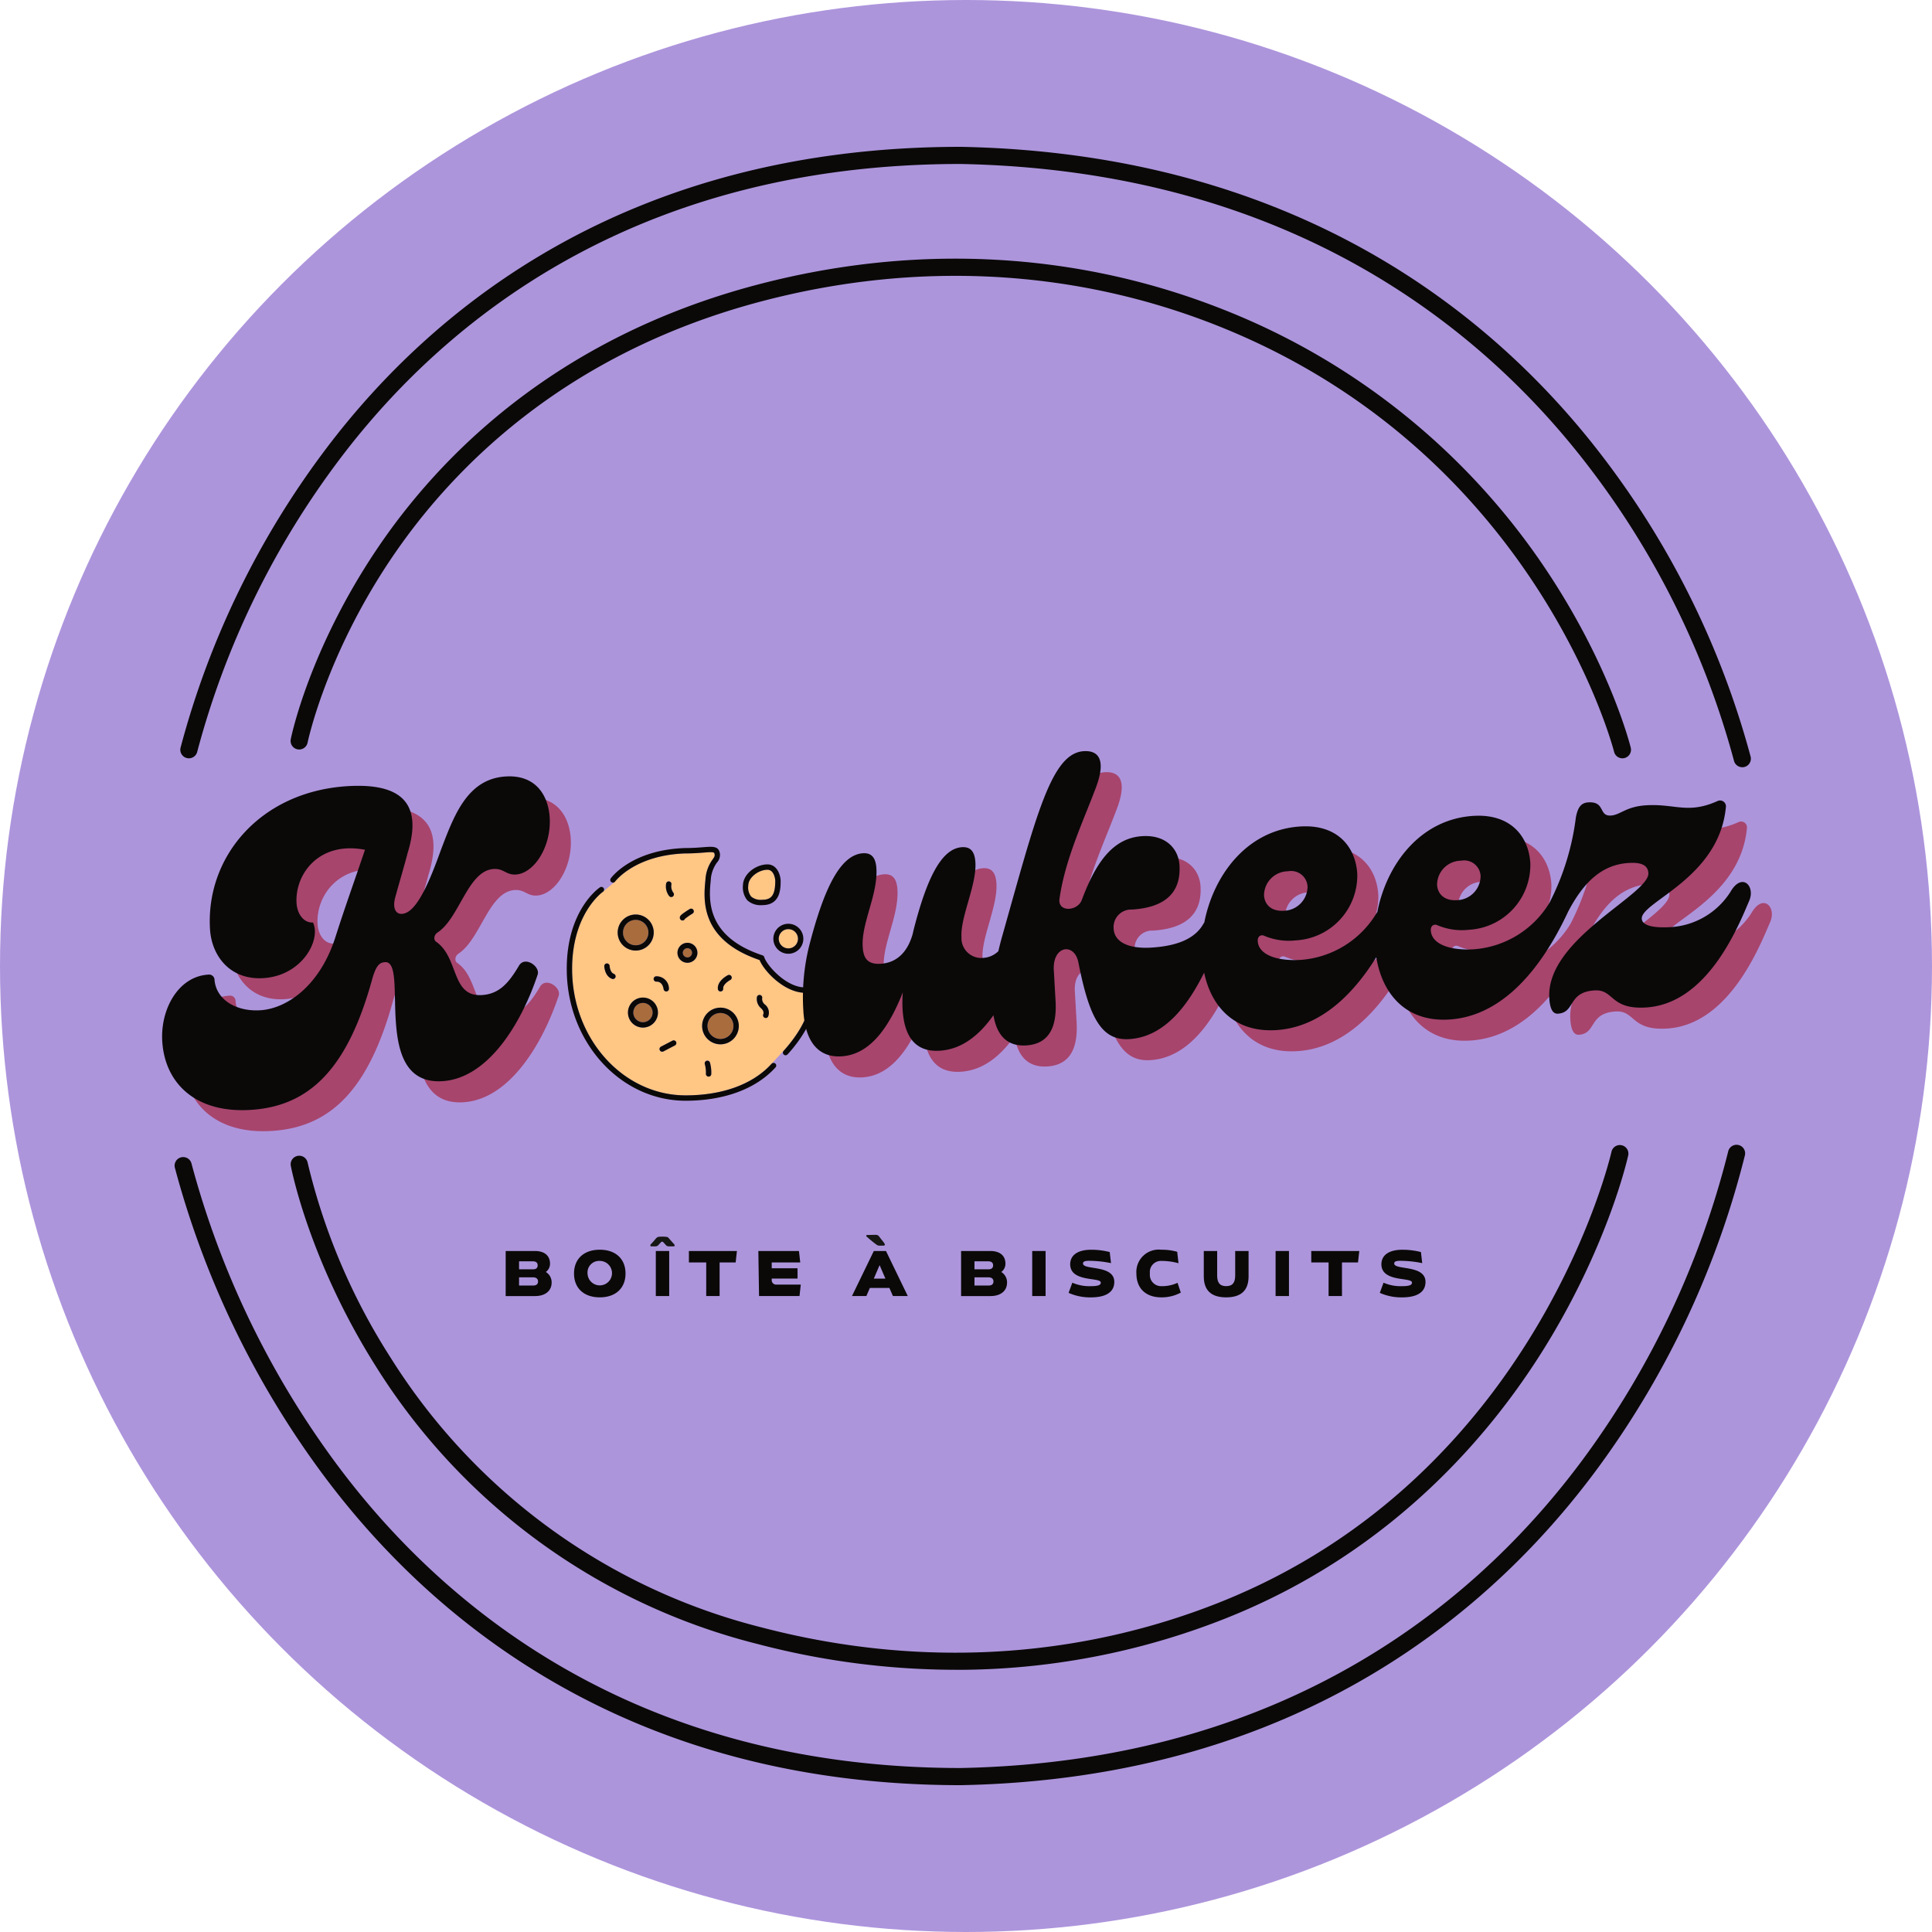
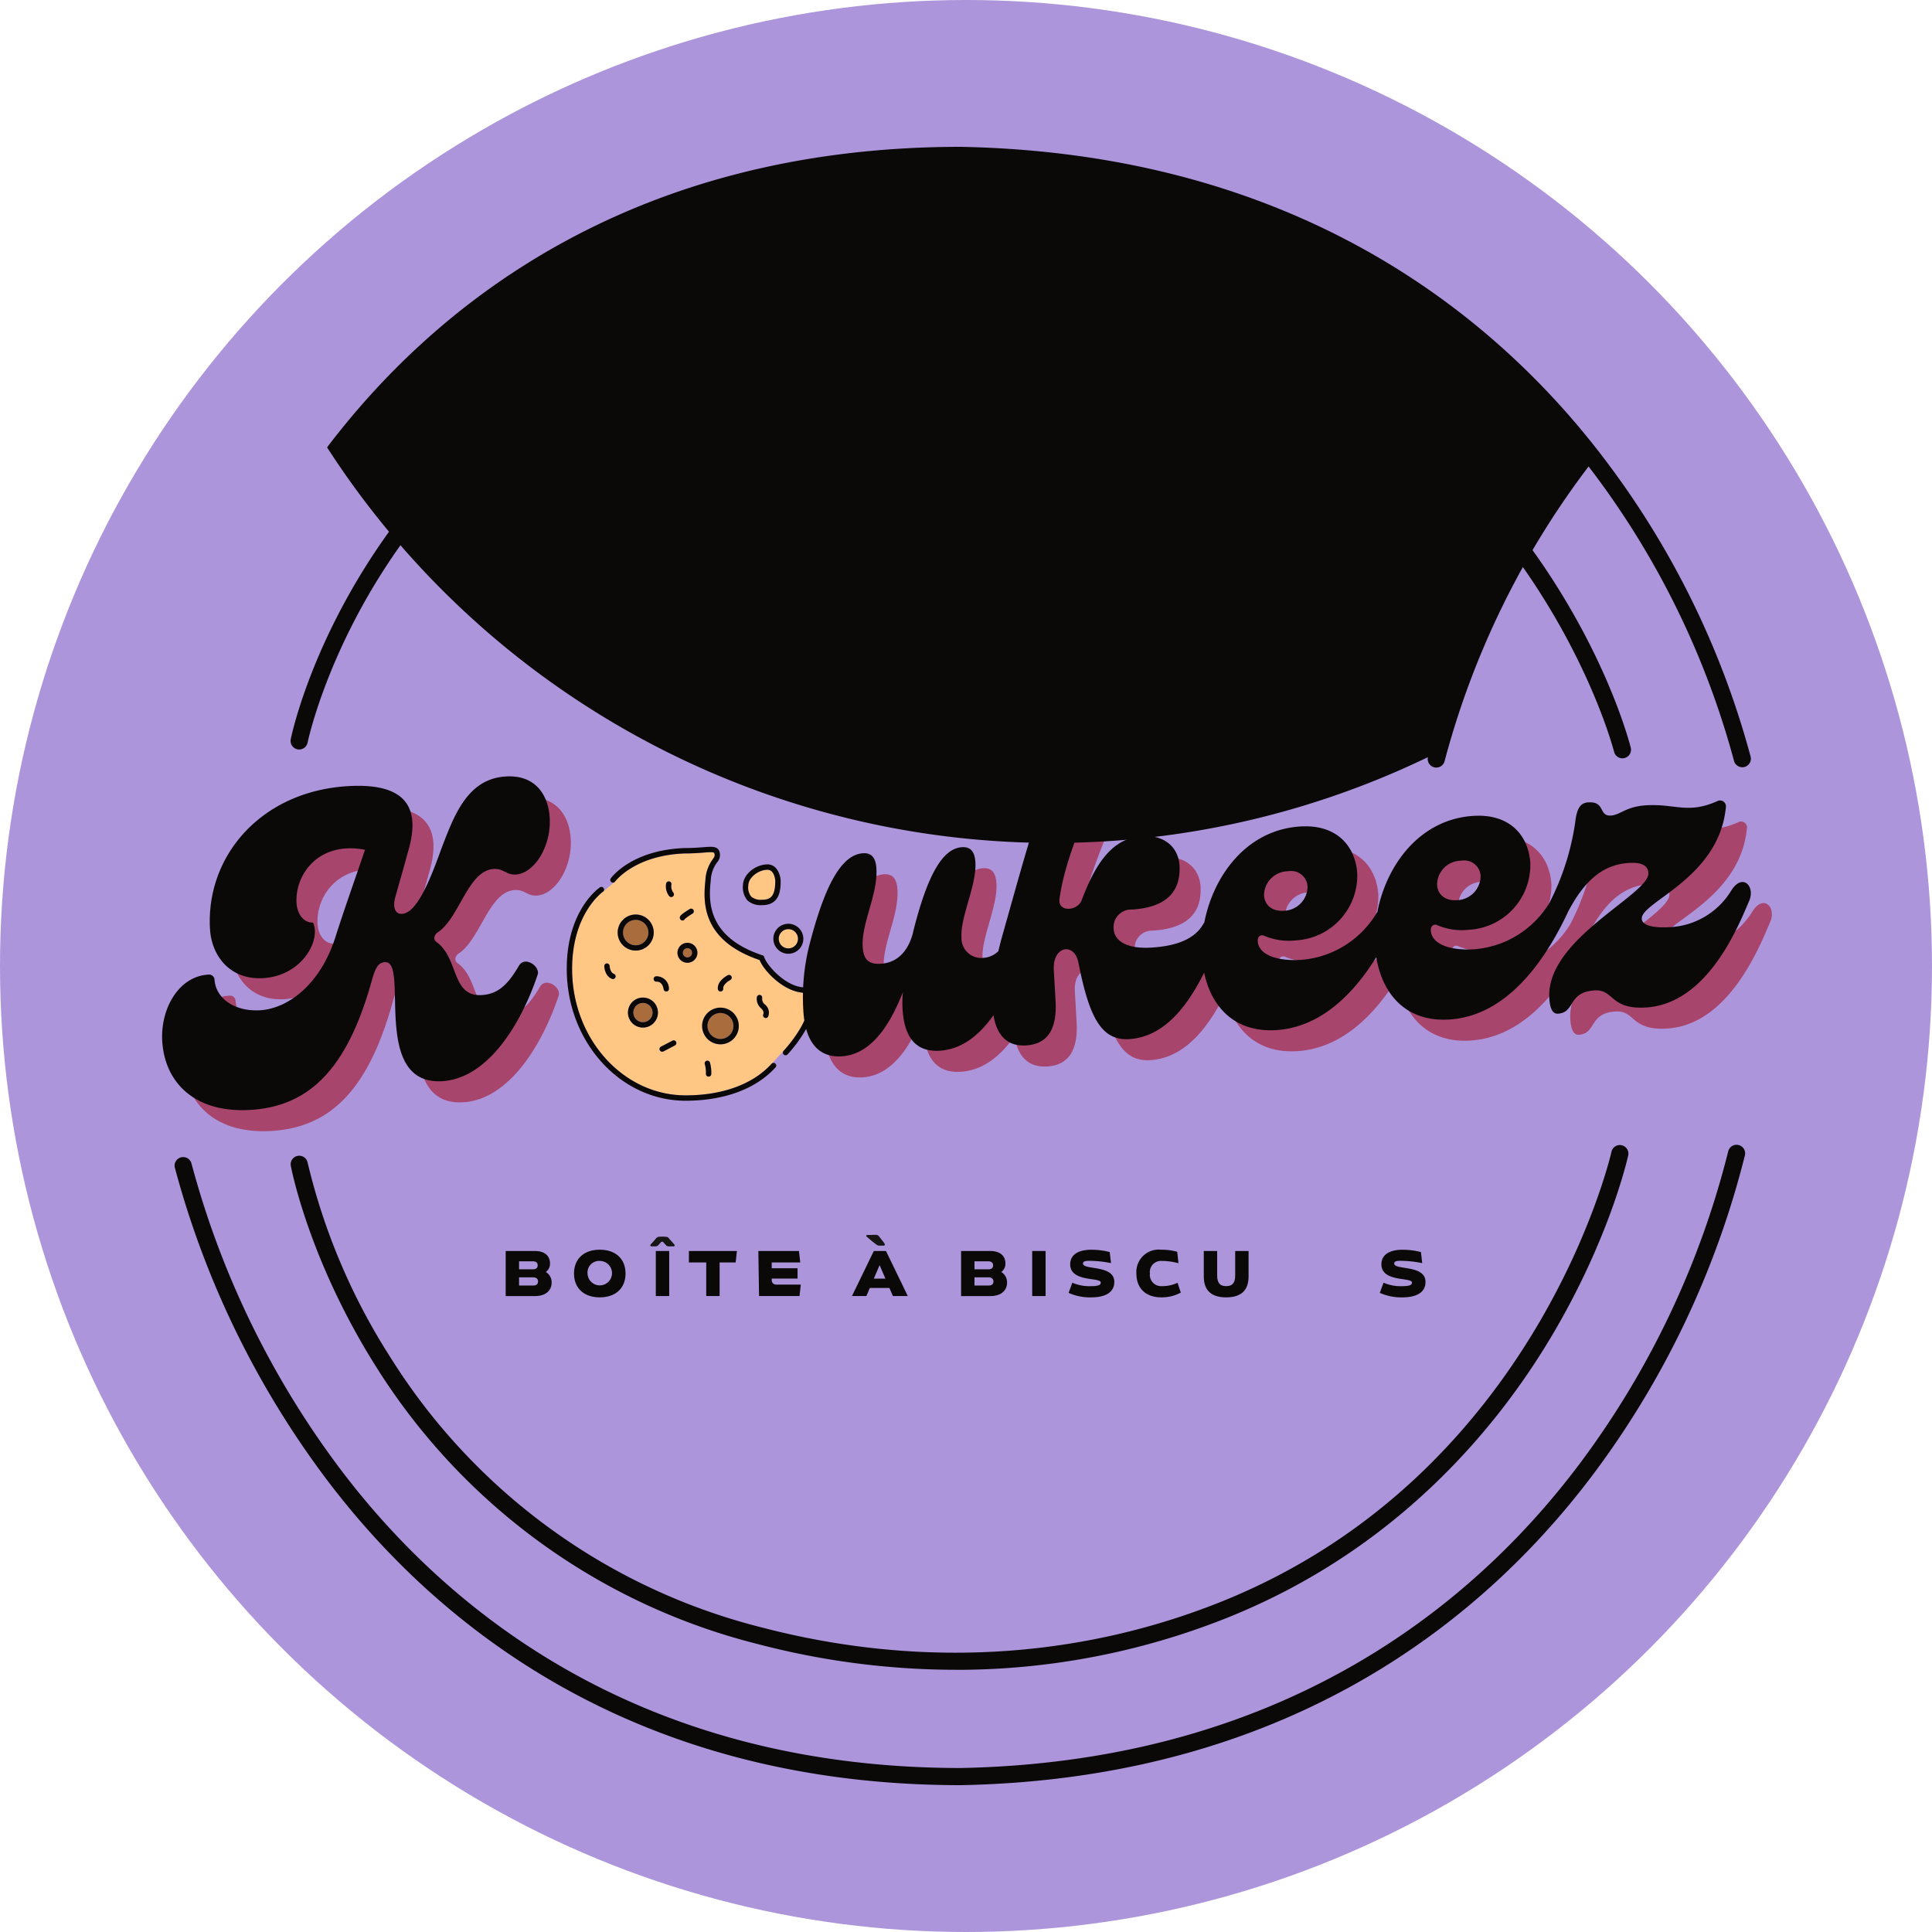
<svg xmlns="http://www.w3.org/2000/svg" width="274" height="274" viewBox="0 0 274 274">
  <g id="Groupe_41" data-name="Groupe 41" transform="translate(-1260.017 -93.017)">
    <circle id="Ellipse_1" data-name="Ellipse 1" cx="137" cy="137" r="137" transform="translate(1260.017 93.017)" fill="#ad95dc" />
    <g id="Groupe_4" data-name="Groupe 4" transform="translate(1283.008 113.838)">
      <g id="Groupe_2" data-name="Groupe 2" transform="translate(0 0)">
        <g id="Groupe_5" data-name="Groupe 5" transform="translate(0)">
          <g id="Groupe_6" data-name="Groupe 6">
            <path id="Tracé_1" data-name="Tracé 1" d="M121.093,186.7a1.366,1.366,0,1,0,1.366,1.367,1.367,1.367,0,0,0-1.366-1.367" transform="translate(-52.898 -65.284)" fill="#a96c3d" />
            <path id="Tracé_2" data-name="Tracé 2" d="M129.36,176.768a.654.654,0,1,0,.654.654.654.654,0,0,0-.654-.654" transform="translate(-54.857 -63.116)" fill="#a96c3d" />
            <path id="Tracé_3" data-name="Tracé 3" d="M142.548,166.8c1.369,0,1.856-.714,1.858-2.726-.012-.145-.142-1.532-1.112-1.532-1.208,0-2.7,1.037-2.718,2.248a2.085,2.085,0,0,0,.41,1.558,2.134,2.134,0,0,0,1.56.452" transform="translate(-57.447 -60.012)" fill="#ffc684" />
            <path id="Tracé_4" data-name="Tracé 4" d="M121.452,173.43a1.8,1.8,0,1,0-1.8,1.8,1.8,1.8,0,0,0,1.8-1.8" transform="translate(-52.491 -61.996)" fill="#a96c3d" />
            <path id="Tracé_5" data-name="Tracé 5" d="M147.467,176.044a1.365,1.365,0,1,0-1.366-1.366,1.367,1.367,0,0,0,1.366,1.366" transform="translate(-58.653 -62.363)" fill="#ffc684" />
            <path id="Tracé_6" data-name="Tracé 6" d="M135.018,188.524a1.84,1.84,0,1,0,1.841,1.84,1.843,1.843,0,0,0-1.841-1.84" transform="translate(-55.833 -65.682)" fill="#a96c3d" />
            <path id="Tracé_7" data-name="Tracé 7" d="M135.212,174.654c-8.529-2.9-7.956-8.632-7.68-11.4a5.341,5.341,0,0,1,1.019-2.87c.251-.358.328-.484.275-.747-.039-.195-.077-.281-.537-.281-.217,0-.53.02-.983.056-.657.052-1.556.124-2.719.124-7.082.26-9.839,3.943-9.866,3.979a.393.393,0,0,1-.065.07l-1.628,1.356c-.075.053-4.408,3.083-4.408,10.968,0,9.887,7.223,17.932,16.1,17.932,5.175,0,9.465-1.55,12.08-4.366.065-.07.1-.112.139-.143l1.678-1.812c.053-.056,4.857-5.166,3.258-8.228-3.018.134-6.026-3.041-6.666-4.642M114.77,177.1a.381.381,0,0,1-.49.223c-1.041-.391-1.093-1.747-1.095-1.8a.38.38,0,0,1,.367-.391.393.393,0,0,1,.393.367c0,.009.039.9.6,1.116a.38.38,0,0,1,.223.489m15.952-.3a.381.381,0,0,1,.348.677c-.282.147-1.076.683-1.016,1.213a.381.381,0,0,1-.337.421l-.042,0a.38.38,0,0,1-.378-.338c-.127-1.144,1.266-1.894,1.425-1.976m-6.793-8.314c.04-.1.114-.286,1.374-1.064a.381.381,0,0,1,.4.647,9.129,9.129,0,0,0-1.1.765.326.326,0,0,1-.313.213.441.441,0,0,1-.163-.033.411.411,0,0,1-.194-.528m-1.975-4.673a.38.38,0,1,1,.748.137,1.5,1.5,0,0,0,.281,1.162.381.381,0,0,1-.6.464,2.267,2.267,0,0,1-.425-1.762m-1.446,13.151a1.758,1.758,0,0,1,1.844,1.71.382.382,0,0,1-.318.435.488.488,0,0,1-.059,0,.382.382,0,0,1-.376-.321c-.169-1.088-.869-1.076-1.009-1.071a.381.381,0,0,1-.082-.757m-5.424-6.206a2.556,2.556,0,1,1,2.556,2.556,2.56,2.56,0,0,1-2.556-2.556m3.585,13.477A2.127,2.127,0,1,1,120.8,182.1a2.13,2.13,0,0,1-2.127,2.127m4.534,2.535-1.628.848a.383.383,0,0,1-.175.043.381.381,0,0,1-.177-.718l1.629-.848a.381.381,0,0,1,.351.675m1.774-11.725a1.415,1.415,0,1,1,1.416-1.415,1.417,1.417,0,0,1-1.416,1.415m3.38,15.8a.38.38,0,0,1-.378.34l-.04,0a.379.379,0,0,1-.339-.418,4.507,4.507,0,0,0-.158-1.349.381.381,0,1,1,.733-.2,5.233,5.233,0,0,1,.181,1.635m1.3-4.238a2.6,2.6,0,1,1,2.6-2.6,2.606,2.606,0,0,1-2.6,2.6m6.764-3.94a.381.381,0,0,1-.681-.34c.013-.031.151-.386-.295-.809a1.74,1.74,0,0,1-.613-1.633.38.38,0,0,1,.735.2,1.013,1.013,0,0,0,.4.886,1.46,1.46,0,0,1,.452,1.7" transform="translate(-50.475 -59.318)" fill="#ffc684" />
            <path id="Tracé_8" data-name="Tracé 8" d="M140.41,187.951a.381.381,0,0,1-.276-.643c.05-.052,4.853-5.163,3.255-8.225-3.018.134-6.026-3.041-6.666-4.642-8.529-2.9-7.956-8.632-7.68-11.4a5.334,5.334,0,0,1,1.019-2.87c.251-.358.328-.484.275-.747-.058-.288-.113-.338-1.52-.225-.657.052-1.556.124-2.719.124-7.082.26-9.839,3.943-9.866,3.979a.38.38,0,0,1-.617-.445c.117-.164,2.976-4.021,10.468-4.3,1.148,0,2.03-.07,2.673-.122,1.327-.1,2.126-.17,2.327.835a1.578,1.578,0,0,1-.4,1.334,4.589,4.589,0,0,0-.886,2.509c-.259,2.586-.8,7.968,7.338,10.658a.379.379,0,0,1,.245.252c.36,1.2,3.353,4.6,6.173,4.276a.384.384,0,0,1,.364.175c2.235,3.534-3.009,9.115-3.234,9.351a.378.378,0,0,1-.276.118" transform="translate(-51.985 -59.106)" fill="#0a0908" />
            <path id="Tracé_9" data-name="Tracé 9" d="M124.511,195.977c-9.3,0-16.863-8.386-16.863-18.693,0-8.316,4.52-11.446,4.713-11.576a.381.381,0,0,1,.425.632c-.044.03-4.377,3.06-4.377,10.944,0,9.888,7.224,17.931,16.1,17.931,5.175,0,9.465-1.55,12.08-4.366a1.107,1.107,0,0,1,.189-.181.381.381,0,0,1,.448.614l-.08.085c-2.761,2.972-7.249,4.609-12.638,4.609" transform="translate(-50.262 -60.689)" fill="#0a0908" />
            <path id="Tracé_10" data-name="Tracé 10" d="M133.228,199.433l-.04,0a.379.379,0,0,1-.339-.418,4.534,4.534,0,0,0-.158-1.349.38.38,0,1,1,.733-.2,5.18,5.18,0,0,1,.181,1.635.379.379,0,0,1-.378.34" transform="translate(-55.724 -67.57)" fill="#0a0908" />
            <path id="Tracé_11" data-name="Tracé 11" d="M143.391,188.522a.377.377,0,0,1-.17-.04.382.382,0,0,1-.17-.511c.013-.031.151-.385-.295-.808a1.74,1.74,0,0,1-.613-1.633.38.38,0,0,1,.735.2,1.012,1.012,0,0,0,.4.885,1.461,1.461,0,0,1,.452,1.7.381.381,0,0,1-.341.21" transform="translate(-57.782 -64.967)" fill="#0a0908" />
            <path id="Tracé_12" data-name="Tracé 12" d="M135.442,183.962a.38.38,0,0,1-.378-.339c-.127-1.143,1.266-1.893,1.425-1.975a.381.381,0,0,1,.348.677c-.282.147-1.076.683-1.017,1.213a.381.381,0,0,1-.336.421l-.042,0" transform="translate(-56.243 -64.172)" fill="#0a0908" />
            <path id="Tracé_13" data-name="Tracé 13" d="M124.86,195.1a.38.38,0,0,1-.176-.718l1.628-.847a.38.38,0,1,1,.352.674l-1.628.849a.378.378,0,0,1-.175.042" transform="translate(-53.935 -66.766)" fill="#0a0908" />
            <path id="Tracé_14" data-name="Tracé 14" d="M125.2,184.018a.382.382,0,0,1-.376-.322c-.169-1.088-.869-1.076-1.009-1.07a.381.381,0,0,1-.082-.757,1.758,1.758,0,0,1,1.844,1.71.381.381,0,0,1-.318.435.372.372,0,0,1-.059,0" transform="translate(-53.699 -64.228)" fill="#0a0908" />
            <path id="Tracé_15" data-name="Tracé 15" d="M115.687,181.745a.381.381,0,0,1-.134-.024c-1.041-.391-1.093-1.747-1.095-1.8a.38.38,0,0,1,.367-.391.393.393,0,0,1,.393.367c0,.009.039.9.6,1.115a.38.38,0,0,1-.134.736" transform="translate(-51.748 -63.718)" fill="#0a0908" />
            <path id="Tracé_16" data-name="Tracé 16" d="M128.549,171.273a.442.442,0,0,1-.163-.033.41.41,0,0,1-.193-.528c.039-.1.114-.286,1.374-1.064a.38.38,0,1,1,.4.647,9.083,9.083,0,0,0-1.1.765.325.325,0,0,1-.313.212" transform="translate(-54.738 -61.55)" fill="#0a0908" />
            <path id="Tracé_17" data-name="Tracé 17" d="M119.444,175.775A2.557,2.557,0,1,1,122,173.218a2.559,2.559,0,0,1-2.556,2.556m0-4.352a1.8,1.8,0,1,0,1.8,1.8,1.8,1.8,0,0,0-1.8-1.8" transform="translate(-52.278 -61.784)" fill="#0a0908" />
            <path id="Tracé_18" data-name="Tracé 18" d="M129.147,178.625a1.415,1.415,0,1,1,1.415-1.416,1.417,1.417,0,0,1-1.415,1.416m0-2.069a.654.654,0,1,0,.654.654.654.654,0,0,0-.654-.654" transform="translate(-54.644 -62.904)" fill="#0a0908" />
            <path id="Tracé_19" data-name="Tracé 19" d="M134.806,192.754a2.6,2.6,0,1,1,2.6-2.6,2.6,2.6,0,0,1-2.6,2.6m0-4.442a1.84,1.84,0,1,0,1.841,1.84,1.843,1.843,0,0,0-1.841-1.84" transform="translate(-55.62 -65.469)" fill="#0a0908" />
            <path id="Tracé_20" data-name="Tracé 20" d="M120.88,189.982a2.128,2.128,0,1,1,2.126-2.127,2.13,2.13,0,0,1-2.126,2.127m0-3.494a1.366,1.366,0,1,0,1.366,1.367,1.367,1.367,0,0,0-1.366-1.367" transform="translate(-52.685 -65.071)" fill="#0a0908" />
            <path id="Tracé_21" data-name="Tracé 21" d="M147.255,176.593a2.127,2.127,0,1,1,2.126-2.127,2.129,2.129,0,0,1-2.126,2.127m0-3.492a1.365,1.365,0,1,0,1.366,1.366,1.367,1.367,0,0,0-1.366-1.366" transform="translate(-58.44 -62.15)" fill="#0a0908" />
            <path id="Tracé_22" data-name="Tracé 22" d="M142.335,167.346a2.82,2.82,0,0,1-2.1-.679,2.9,2.9,0,0,1-.629-2.1c.027-1.688,1.891-3,3.478-3,1.374,0,1.826,1.477,1.872,2.257v.023c0,1.136,0,3.5-2.62,3.5m.747-5.019c-1.207,0-2.7,1.037-2.717,2.248a2.082,2.082,0,0,0,.41,1.559,2.131,2.131,0,0,0,1.56.451c1.369,0,1.856-.714,1.858-2.725-.011-.146-.142-1.532-1.112-1.532" transform="translate(-57.235 -59.799)" fill="#0a0908" />
            <path id="Tracé_23" data-name="Tracé 23" d="M126.392,166.872a.381.381,0,0,1-.3-.149,2.268,2.268,0,0,1-.425-1.761.38.38,0,1,1,.748.137,1.5,1.5,0,0,0,.281,1.162.38.38,0,0,1-.3.612" transform="translate(-54.186 -60.472)" fill="#0a0908" />
            <path id="Tracé_24" data-name="Tracé 24" d="M148.035,303.255c-47.6,0-75.382-23.831-90.313-43.822a128.841,128.841,0,0,1-21.189-43.8,1.218,1.218,0,0,1,2.378-.526,126.287,126.287,0,0,0,20.818,42.942c14.6,19.512,41.762,42.771,88.283,42.771,47.154-.924,74.217-24.6,88.613-44.295a124.282,124.282,0,0,0,20.211-43.117,1.218,1.218,0,0,1,2.387.487,126.83,126.83,0,0,1-20.575,43.989c-14.721,20.178-42.392,44.427-90.613,45.371" transform="translate(-34.739 -70.899)" fill="#0a0908" />
            <path id="Tracé_25" data-name="Tracé 25" d="M151.835,286.892a110.945,110.945,0,0,1-28.018-3.648,89.589,89.589,0,0,1-54.172-39.39c-9.425-14.939-11.958-27.9-12.061-28.447a1.214,1.214,0,0,1,2.385-.453A89.491,89.491,0,0,0,71.75,242.64,87.2,87.2,0,0,0,124.43,280.9c22.064,5.754,44.471,4.53,64.8-3.539,45.048-17.885,55.562-63.5,55.663-63.962a1.214,1.214,0,0,1,2.371.52c-.106.482-2.686,11.974-11.015,25.9-7.691,12.858-21.936,30.2-46.123,39.8a103.482,103.482,0,0,1-38.287,7.279" transform="translate(-39.334 -70.9)" fill="#0a0908" />
            <g id="Groupe_45" data-name="Groupe 45" transform="translate(-10.926)">
              <g id="Groupe_44" data-name="Groupe 44">
                <path id="Tracé_33" data-name="Tracé 33" d="M199.678,236.175c0,1.25-1,1.917-2.327,1.917h-4.19V231.7h4.126c1.387,0,2.163.667,2.163,1.8a1.441,1.441,0,0,1-.593,1.177,1.718,1.718,0,0,1,.822,1.5m-4.62-3.013v1.132h2c.457,0,.639-.228.639-.565s-.2-.567-.7-.567Zm2.693,2.858c0-.365-.264-.584-.685-.584h-2.008V236.6h1.99c.42,0,.7-.164.7-.584" transform="translate(-68.921 -75.103)" fill="#0a0908" />
                <rect id="Rectangle_3" data-name="Rectangle 3" width="1.898" height="6.39" transform="translate(134.324 156.598)" fill="#0a0908" />
                <path id="Tracé_34" data-name="Tracé 34" d="M218.493,231.8l.183,1.57a15.6,15.6,0,0,0-3.122-.328c-.658,0-.849.137-.849.383,0,.977,4.437.128,4.437,2.611,0,1.36-1.068,2.191-3.314,2.191a7.466,7.466,0,0,1-3.168-.64l.53-1.442a6.059,6.059,0,0,0,2.61.493c1.15,0,1.424-.192,1.424-.511,0-.8-4.337,0-4.337-2.593,0-1.213.95-2.062,3-2.062a10.594,10.594,0,0,1,2.61.328" transform="translate(-73.175 -75.052)" fill="#0a0908" />
                <path id="Tracé_35" data-name="Tracé 35" d="M230.933,233.386a9.047,9.047,0,0,0-2.419-.329,1.576,1.576,0,0,0-1.635,1.79,1.6,1.6,0,0,0,1.661,1.79,5.189,5.189,0,0,0,2.255-.475l.465,1.388a5.687,5.687,0,0,1-2.747.675c-2.283,0-3.552-1.333-3.552-3.378a3.17,3.17,0,0,1,3.524-3.377,8.013,8.013,0,0,1,2.264.292Z" transform="translate(-75.86 -75.052)" fill="#0a0908" />
                <path id="Tracé_36" data-name="Tracé 36" d="M239.082,231.7v3.469c0,.986.338,1.516,1.277,1.516s1.278-.53,1.278-1.516V231.7h1.9v3.6c0,1.862-.931,2.976-3.177,2.976s-3.176-1.114-3.176-2.976v-3.6Z" transform="translate(-78.526 -75.103)" fill="#0a0908" />
-                 <rect id="Rectangle_4" data-name="Rectangle 4" width="1.898" height="6.39" transform="translate(168.842 156.598)" fill="#0a0908" />
-                 <path id="Tracé_37" data-name="Tracé 37" d="M263.311,233.326h-2.273v4.766h-1.9v-4.766h-2.456V231.7h6.81Z" transform="translate(-82.781 -75.103)" fill="#0a0908" />
                <path id="Tracé_38" data-name="Tracé 38" d="M274.948,231.8l.183,1.57a15.6,15.6,0,0,0-3.122-.328c-.658,0-.849.137-.849.383,0,.977,4.437.128,4.437,2.611,0,1.36-1.068,2.191-3.314,2.191a7.466,7.466,0,0,1-3.168-.64l.53-1.442a6.06,6.06,0,0,0,2.61.493c1.15,0,1.424-.192,1.424-.511,0-.8-4.337,0-4.337-2.593,0-1.213.95-2.062,3-2.062a10.594,10.594,0,0,1,2.61.328" transform="translate(-85.494 -75.052)" fill="#0a0908" />
              </g>
              <g id="Groupe_42" data-name="Groupe 42">
                <path id="Tracé_28" data-name="Tracé 28" d="M117.064,236.175c0,1.25-1,1.917-2.328,1.917h-4.19V231.7h4.127c1.386,0,2.162.667,2.162,1.8a1.441,1.441,0,0,1-.593,1.177,1.718,1.718,0,0,1,.822,1.5m-4.62-3.013v1.132h2c.457,0,.639-.228.639-.565s-.2-.567-.7-.567Zm2.694,2.858c0-.365-.265-.584-.686-.584h-2.008V236.6h1.991c.419,0,.7-.164.7-.584" transform="translate(-50.895 -75.103)" fill="#0a0908" />
                <path id="Tracé_29" data-name="Tracé 29" d="M130.247,234.846c0,2.045-1.37,3.377-3.652,3.377s-3.652-1.332-3.652-3.377,1.369-3.377,3.652-3.377,3.652,1.332,3.652,3.377m-5.387,0a1.735,1.735,0,1,0,1.735-1.79,1.649,1.649,0,0,0-1.735,1.79" transform="translate(-53.599 -75.052)" fill="#0a0908" />
                <rect id="Rectangle_2" data-name="Rectangle 2" width="1.899" height="6.39" transform="translate(80.943 156.598)" fill="#0a0908" />
                <path id="Tracé_30" data-name="Tracé 30" d="M150.414,233.326H148.14v4.766h-1.9v-4.766h-2.456V231.7h6.81Z" transform="translate(-58.147 -75.103)" fill="#0a0908" />
                <path id="Tracé_31" data-name="Tracé 31" d="M156.381,231.7h5.76l.183,1.625h-4.045v.822h3.661v1.461h-3.661v.182a.621.621,0,0,0,.6.676H162.4l-.182,1.625h-5.738Z" transform="translate(-60.896 -75.103)" fill="#0a0908" />
                <path id="Tracé_39" data-name="Tracé 39" d="M139.178,229.143a.471.471,0,0,1,.166.107c.045.045.256.3.326.373s.295.331.343.383.094.1.138.156a.809.809,0,0,1,.066.1.219.219,0,0,1,.022.126.13.13,0,0,1-.044.048.256.256,0,0,1-.149.038h-.619a.64.64,0,0,1-.337-.087.312.312,0,0,1-.077-.073c-.022-.029-.378-.414-.414-.45a.178.178,0,0,0-.135-.053.184.184,0,0,0-.169.076c-.059.062-.357.389-.409.441a.48.48,0,0,1-.188.116.639.639,0,0,1-.231.034l-.47,0c-.07,0-.2-.035-.216-.1a.277.277,0,0,1,.11-.237c.073-.074.312-.345.382-.422s.138-.159.2-.242a2,2,0,0,1,.27-.27.572.572,0,0,1,.161-.079,4.355,4.355,0,0,1,.541-.034,3.726,3.726,0,0,1,.73.052" transform="translate(-56.618 -74.533)" fill="#161615" />
              </g>
              <g id="Groupe_43" data-name="Groupe 43">
                <path id="Tracé_32" data-name="Tracé 32" d="M178.671,236.941H175.9l-.493,1.15h-2.045l3.1-6.39h1.725l3.094,6.39h-2.109Zm-.566-1.324-.822-1.908-.821,1.908Z" transform="translate(-64.6 -75.103)" fill="#0a0908" />
                <path id="Tracé_40" data-name="Tracé 40" d="M176.056,228.794a.1.1,0,0,0-.068.026.154.154,0,0,0,.012.187c.029.027.174.154.212.187l.194.17c.025.022.636.532.761.613l.063.055q.1.066.181.131a.675.675,0,0,0,.206.109.693.693,0,0,0,.218.033h.568a.275.275,0,0,0,.175-.077.161.161,0,0,0,.019-.1,1.391,1.391,0,0,0-.181-.317c-.059-.066-.636-.808-.686-.871a.433.433,0,0,0-.212-.136.584.584,0,0,0-.206-.033h-.244Z" transform="translate(-65.168 -74.464)" fill="#161615" />
              </g>
            </g>
            <path id="Tracé_41" data-name="Tracé 41" d="M77.178,171.526c3.089-2.081,4.255-8.748,7.908-8.971,1.426-.088,1.767.866,3.137.783,2.625-.161,5.043-3.979,4.811-8.036-.176-3.086-1.9-6.135-6.234-5.869-5.421.332-7.307,5.437-9.2,10.427-1.926,5.393-3.668,9-5.555,9.056-.742.045-1.355-.662-.932-2.294,0-.058.05-.118.047-.175.665-2.392,1.338-4.67,1.712-6.126,1.934-6.254.058-10.039-8.5-9.515-12.328.754-20.108,9.947-19.522,20.234.221,3.886,2.878,7.279,7.558,6.992,5.536-.339,8.223-5.435,7.053-7.888-1.256.077-2.241-1.123-2.335-2.782-.231-4.057,3.165-8.8,9.708-7.533-1.323,3.924-2.905,8.322-4.168,12.3-2.23,7.075-6.976,10.233-10.686,10.46-3.481.213-6.332-1.562-6.494-4.42a.778.778,0,0,0-.9-.632c-4.223.259-6.766,4.887-6.509,9.4.335,5.885,4.595,10.27,12.528,9.784,8.447-.518,13.807-5.95,17.266-18.6.574-1.984,1.072-2.3,1.814-2.348,3.481-.213-2.1,17.5,8.121,16.879,6.449-.4,11.166-8.081,13.514-15.107.392-1.171-1.815-2.7-2.65-1.271-1.411,2.38-2.75,4.01-5.261,4.164-4.395.269-3.223-5.308-6.5-7.573-.359-.265-.341-.954.267-1.335" transform="translate(-35.079 -57.148)" fill="#a7456d" />
            <path id="Tracé_42" data-name="Tracé 42" d="M285.887,164.748a10.805,10.805,0,0,1-8.474,5.049c-2.8.171-4.086-.323-4.135-1.181-.137-2.4,10.957-5.717,11.928-15.811a.834.834,0,0,0-1.14-.906c-4.243,1.923-6.049.371-10.159.622-2.911.178-3.644,1.37-5.014,1.454-1.768.108-.744-2.019-3.2-1.869-1.027.063-1.5.723-1.766,2.173a36.19,36.19,0,0,1-3.724,12.041,13.692,13.692,0,0,1-10.732,6.621c-3.254.2-5.995-.665-6.109-2.666-.042-.743.519-.949.931-.745a8.912,8.912,0,0,0,4.5.642,9.216,9.216,0,0,0,8.685-9.42c-.216-3.772-2.751-7.057-8.059-6.732-7.605.466-12.343,6.938-13.639,13.639a1.219,1.219,0,0,0-.122.163,13.7,13.7,0,0,1-10.733,6.621c-3.253.2-5.995-.665-6.108-2.666-.042-.743.518-.949.93-.745a8.907,8.907,0,0,0,4.5.642,9.215,9.215,0,0,0,8.685-9.42c-.216-3.772-2.751-7.057-8.059-6.732-7.6.465-12.333,6.924-13.634,13.618-.042.061-.086.114-.127.184-1.3,2.316-4.114,3.176-7.424,3.379-3.14.192-5.2-.771-5.306-2.657a2.488,2.488,0,0,1,2.592-2.739c4.68-.287,6.967-2.377,6.745-6.263-.131-2.286-1.853-4.359-5.277-4.149-4.109.252-6.552,3.612-8.589,9.07-.6,1.585-3.393,1.756-3.158-.15.771-5.552,3.329-10.928,5.12-15.681,1.446-3.759.664-5.432-1.676-5.289-4.624.283-6.75,9.187-11.563,26.227-.2.7-.382,1.417-.548,2.137a3.347,3.347,0,0,1-2.14.951,2.812,2.812,0,0,1-3.09-2.964c-.163-2.857,2.158-7.358,1.976-10.557-.095-1.657-.758-2.248-1.9-2.178-2.911.178-5.019,4.379-6.932,12.009l-.044.231c-.808,2.917-2.512,4.169-4.566,4.294-1.883.116-2.453-.825-2.543-2.424-.193-3.372,2.157-7.358,1.945-11.073-.084-1.485-.643-2.255-1.9-2.177-3.2.2-5.561,4.928-7.711,13.432a30.359,30.359,0,0,0-.754,8.877c.267,4.685,2.328,6.681,5.41,6.492,4.452-.272,7.051-4.905,8.7-9.078a17.431,17.431,0,0,0-.038,2.353c.231,4.058,1.9,6.135,5.263,5.929,3.277-.2,5.745-2.366,7.63-5.036.44,2.662,1.786,4.46,4.642,4.285,3.768-.231,4.33-3.42,4.164-6.333l-.248-4.344c-.2-3.485,2.924-3.963,3.489-1.074,1.535,7.82,3.268,11.1,7.206,10.857,5.208-.319,8.5-5.156,10.625-9.428,1.013,4.837,4.312,8.513,10.206,8.152,5.373-.329,10.185-3.873,14.209-10.339.837,5.171,4.162,9.214,10.332,8.837,6.621-.4,12.39-5.691,16.881-15.312l0,0c2.273-4.323,4.889-6.66,8.6-6.888,1.826-.112,2.712.349,2.774,1.435.172,3.029-14.531,9.319-14.052,17.72.091,1.6.529,2.261,1.215,2.22,2.511-.154,1.371-3.065,5.2-3.3,2.8-.171,2.16,2.735,7.3,2.42,8.79-.538,13.139-11.643,14.657-15.176.856-2.059-1.03-4.008-2.65-1.271m-38.22-4.369a2.327,2.327,0,0,1,2.759,2.183,3.45,3.45,0,0,1-3.356,3.417c-1.827.112-2.746-.921-2.817-2.179a3.431,3.431,0,0,1,3.413-3.42m-24.541,1.5a2.326,2.326,0,0,1,2.758,2.183,3.448,3.448,0,0,1-3.355,3.416c-1.827.112-2.746-.921-2.817-2.179a3.431,3.431,0,0,1,3.413-3.42" transform="translate(-60.447 -56.149)" fill="#a7456d" />
            <path id="Tracé_43" data-name="Tracé 43" d="M73.361,167.708c3.089-2.081,4.255-8.748,7.908-8.971,1.426-.088,1.767.866,3.137.783,2.625-.161,5.043-3.979,4.811-8.036-.176-3.087-1.9-6.135-6.233-5.869-5.422.332-7.308,5.437-9.2,10.427-1.926,5.394-3.668,9-5.554,9.056-.742.045-1.355-.662-.933-2.294,0-.058.05-.118.047-.175.665-2.392,1.338-4.67,1.713-6.126,1.934-6.254.057-10.039-8.5-9.515-12.327.754-20.108,9.947-19.522,20.234.222,3.886,2.878,7.279,7.558,6.992,5.536-.339,8.223-5.436,7.053-7.888-1.256.077-2.241-1.123-2.335-2.782-.231-4.057,3.164-8.8,9.708-7.533-1.323,3.924-2.905,8.322-4.167,12.3-2.231,7.075-6.977,10.233-10.686,10.46-3.481.213-6.332-1.562-6.494-4.42a.777.777,0,0,0-.9-.632c-4.223.259-6.766,4.887-6.509,9.4.335,5.885,4.595,10.27,12.528,9.784,8.447-.518,13.807-5.95,17.267-18.605.574-1.983,1.071-2.3,1.813-2.347,3.481-.213-2.1,17.5,8.121,16.878,6.449-.4,11.165-8.081,13.513-15.106.392-1.171-1.814-2.7-2.65-1.271-1.41,2.38-2.75,4.01-5.261,4.164-4.395.269-3.223-5.308-6.5-7.573-.359-.265-.341-.954.267-1.335" transform="translate(-34.246 -56.315)" fill="#0a0908" />
            <path id="Tracé_44" data-name="Tracé 44" d="M282.071,160.931a10.808,10.808,0,0,1-8.475,5.049c-2.8.171-4.086-.323-4.134-1.181-.137-2.4,10.956-5.717,11.928-15.811a.835.835,0,0,0-1.141-.906c-4.243,1.923-6.049.371-10.158.622-2.911.179-3.645,1.37-5.015,1.454-1.768.108-.744-2.019-3.2-1.868-1.027.063-1.505.722-1.766,2.173a36.19,36.19,0,0,1-3.724,12.041h0a13.7,13.7,0,0,1-10.733,6.621c-3.254.2-5.995-.665-6.108-2.666-.042-.743.518-.949.93-.745a8.915,8.915,0,0,0,4.5.642,9.215,9.215,0,0,0,8.684-9.42c-.215-3.772-2.75-7.057-8.058-6.732-7.606.466-12.345,6.939-13.639,13.64a1.2,1.2,0,0,0-.121.163,13.7,13.7,0,0,1-10.733,6.621c-3.253.2-5.995-.665-6.108-2.666-.042-.743.518-.949.931-.745a8.9,8.9,0,0,0,4.5.642,9.215,9.215,0,0,0,8.684-9.42c-.215-3.772-2.751-7.057-8.059-6.732-7.6.465-12.334,6.924-13.635,13.618-.041.061-.085.114-.126.184-1.3,2.316-4.114,3.176-7.423,3.378-3.14.192-5.2-.77-5.307-2.656a2.489,2.489,0,0,1,2.593-2.74c4.68-.287,6.966-2.376,6.745-6.262-.131-2.286-1.853-4.359-5.276-4.149-4.109.252-6.552,3.612-8.59,9.07-.6,1.586-3.393,1.756-3.158-.15.772-5.552,3.329-10.928,5.12-15.682,1.446-3.759.664-5.431-1.676-5.288-4.624.283-6.75,9.187-11.563,26.227-.2.7-.382,1.417-.548,2.137a3.346,3.346,0,0,1-2.14.951,2.813,2.813,0,0,1-3.09-2.964c-.163-2.857,2.159-7.358,1.976-10.557-.095-1.658-.758-2.248-1.9-2.178-2.911.178-5.019,4.379-6.932,12.008l-.044.231c-.808,2.917-2.512,4.169-4.567,4.294-1.883.116-2.453-.824-2.543-2.424-.192-3.372,2.158-7.358,1.946-11.072-.085-1.485-.644-2.255-1.9-2.177-3.2.2-5.561,4.928-7.711,13.432a30.349,30.349,0,0,0-.753,8.877c.267,4.686,2.327,6.682,5.409,6.493,4.452-.272,7.051-4.905,8.7-9.078a17.435,17.435,0,0,0-.038,2.353c.231,4.058,1.9,6.135,5.264,5.928,3.277-.2,5.745-2.366,7.629-5.036.44,2.662,1.786,4.46,4.642,4.285,3.768-.231,4.33-3.419,4.164-6.333l-.248-4.344c-.2-3.485,2.925-3.964,3.49-1.074,1.534,7.82,3.267,11.1,7.205,10.856,5.208-.319,8.5-5.156,10.625-9.427,1.013,4.837,4.312,8.512,10.206,8.151,5.373-.329,10.185-3.872,14.209-10.339.837,5.17,4.162,9.214,10.332,8.836,6.621-.4,12.39-5.69,16.882-15.312,2.273-4.326,4.889-6.665,8.6-6.892,1.826-.112,2.711.35,2.773,1.436.173,3.029-14.531,9.319-14.052,17.72.091,1.6.529,2.261,1.215,2.22,2.511-.154,1.371-3.065,5.2-3.3,2.8-.171,2.16,2.734,7.3,2.42,8.79-.538,13.14-11.642,14.656-15.175.856-2.06-1.03-4.01-2.65-1.272m-38.221-4.37a2.327,2.327,0,0,1,2.759,2.183,3.45,3.45,0,0,1-3.356,3.417c-1.827.112-2.745-.921-2.817-2.179a3.431,3.431,0,0,1,3.413-3.42m-24.541,1.5a2.327,2.327,0,0,1,2.759,2.183,3.45,3.45,0,0,1-3.356,3.416c-1.826.112-2.744-.921-2.816-2.179a3.431,3.431,0,0,1,3.413-3.42" transform="translate(-59.614 -55.317)" fill="#0a0908" />
            <path id="Tracé_45" data-name="Tracé 45" d="M246.435,122.549a1.218,1.218,0,0,1-1.181-.925c-.1-.421-10.973-42.33-56.032-60.344-20.324-8.126-42.727-9.357-64.79-3.564-28.254,7.42-44.28,24.064-52.749,36.72-9.171,13.7-11.689,25.751-11.714,25.871a1.218,1.218,0,1,1-2.387-.485c.1-.509,2.64-12.641,12.077-26.742,8.7-13.005,25.163-30.108,54.155-37.72,22.569-5.928,45.5-4.663,66.312,3.657a98.361,98.361,0,0,1,46.28,37.989c8.428,13.008,11.1,23.589,11.213,24.033a1.219,1.219,0,0,1-1.184,1.51" transform="translate(-39.333 -35.824)" fill="#0a0908" />
-             <path id="Tracé_46" data-name="Tracé 46" d="M259.07,119.387a1.218,1.218,0,0,1-1.188-.955,119.613,119.613,0,0,0-20.611-41.7c-14.58-19.06-41.866-41.975-89.055-42.9-46.5,0-73.443,22.615-87.854,41.586a119.878,119.878,0,0,0-20.407,41.744,1.218,1.218,0,0,1-2.381-.518A122.439,122.439,0,0,1,58.362,74.023C73.108,54.577,100.671,31.4,148.239,31.4c48.231.944,76.12,24.413,91.027,43.934a122.142,122.142,0,0,1,20.994,42.576,1.217,1.217,0,0,1-.926,1.451,1.23,1.23,0,0,1-.263.029" transform="translate(-34.966 -31.397)" fill="#0a0908" />
+             <path id="Tracé_46" data-name="Tracé 46" d="M259.07,119.387a1.218,1.218,0,0,1-1.188-.955,119.613,119.613,0,0,0-20.611-41.7a119.878,119.878,0,0,0-20.407,41.744,1.218,1.218,0,0,1-2.381-.518A122.439,122.439,0,0,1,58.362,74.023C73.108,54.577,100.671,31.4,148.239,31.4c48.231.944,76.12,24.413,91.027,43.934a122.142,122.142,0,0,1,20.994,42.576,1.217,1.217,0,0,1-.926,1.451,1.23,1.23,0,0,1-.263.029" transform="translate(-34.966 -31.397)" fill="#0a0908" />
          </g>
        </g>
      </g>
    </g>
  </g>
</svg>